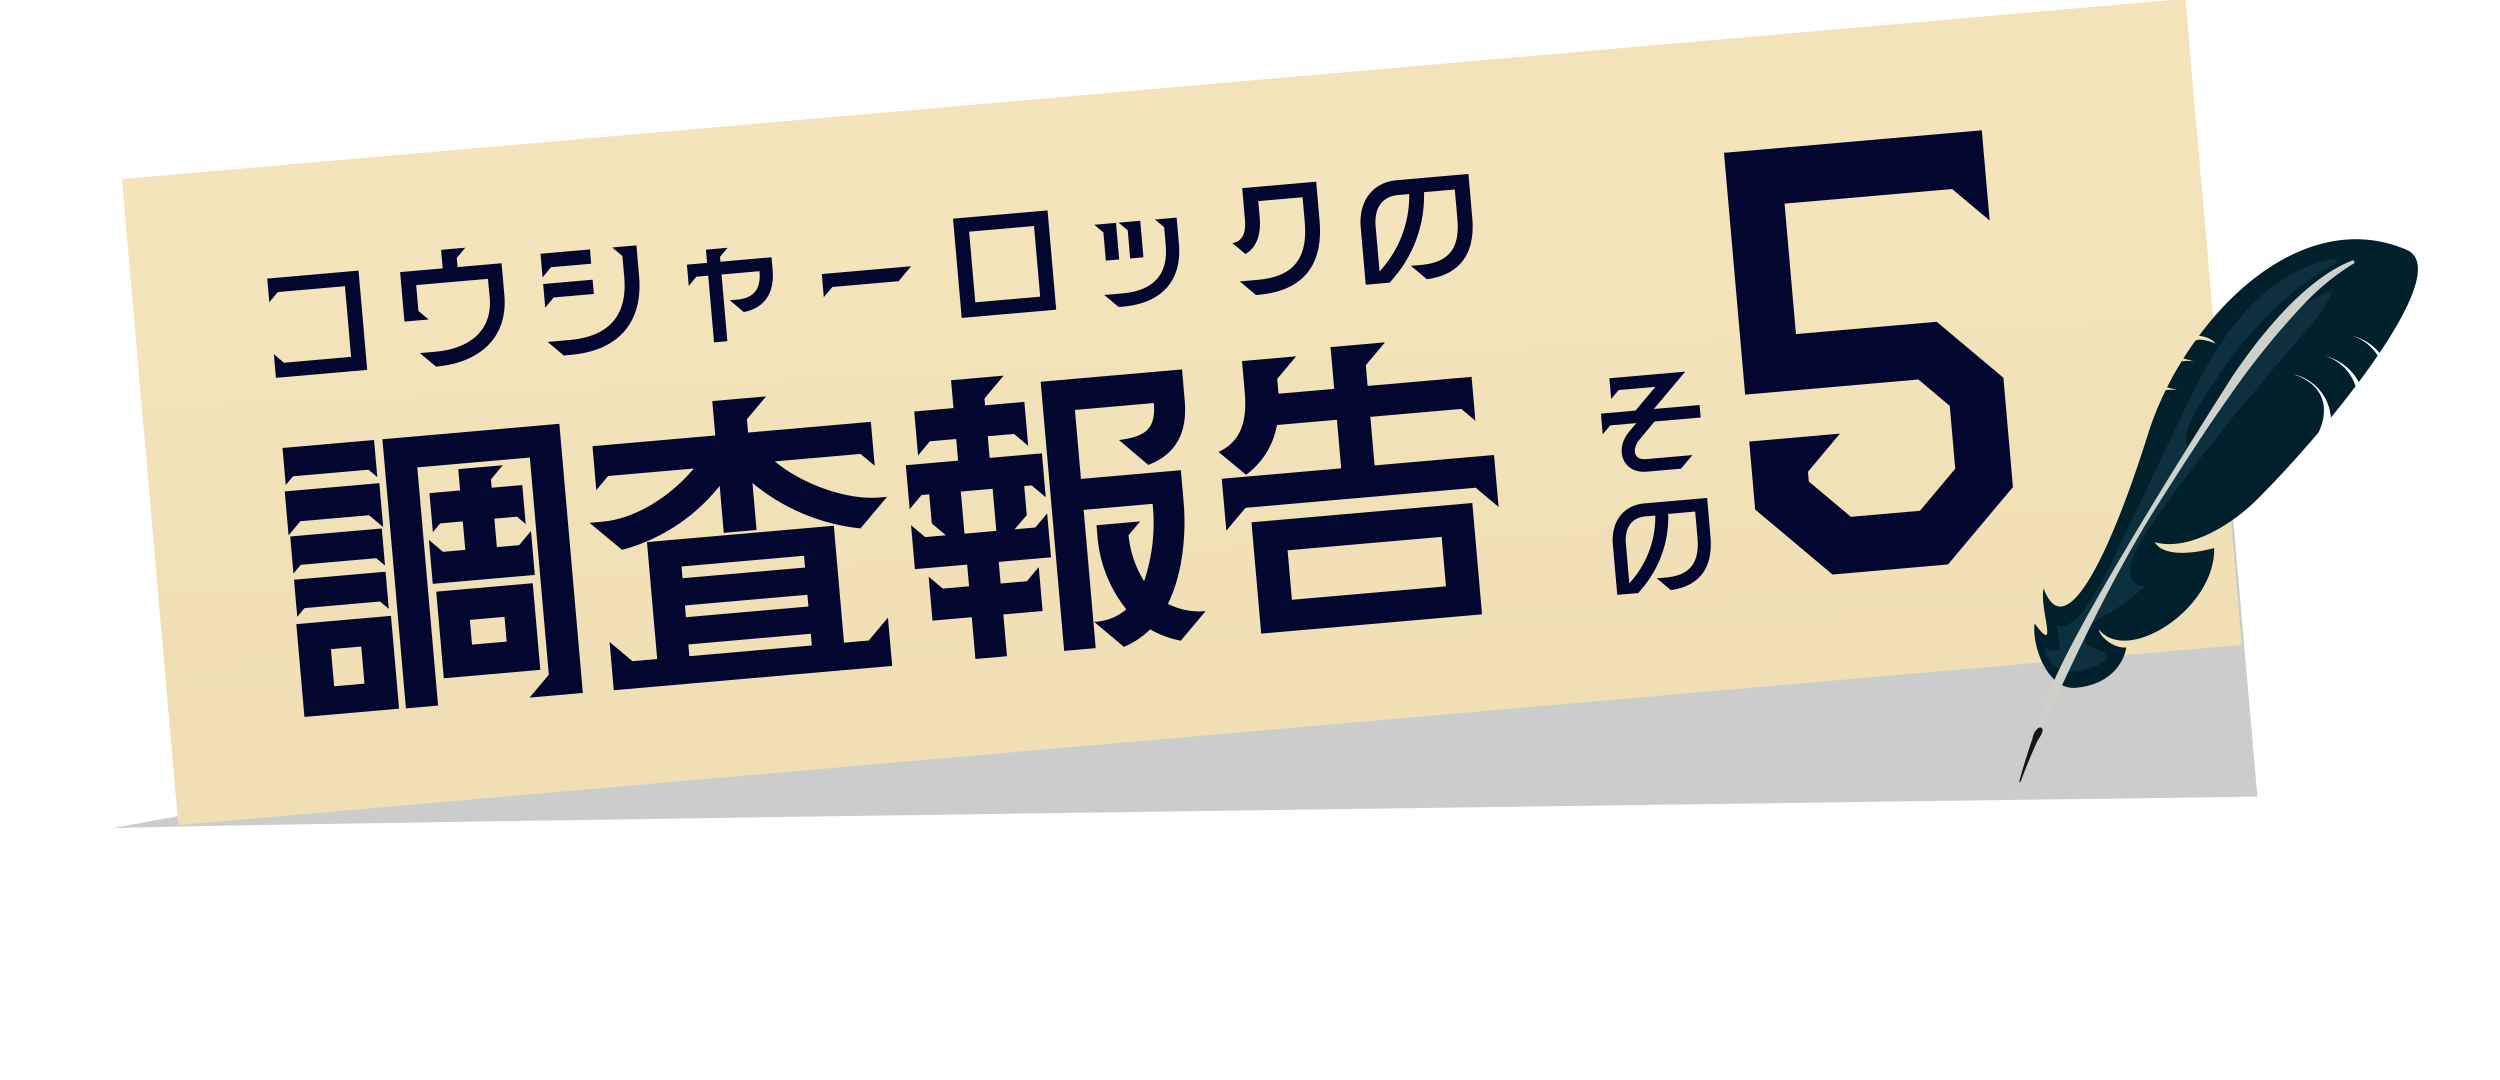
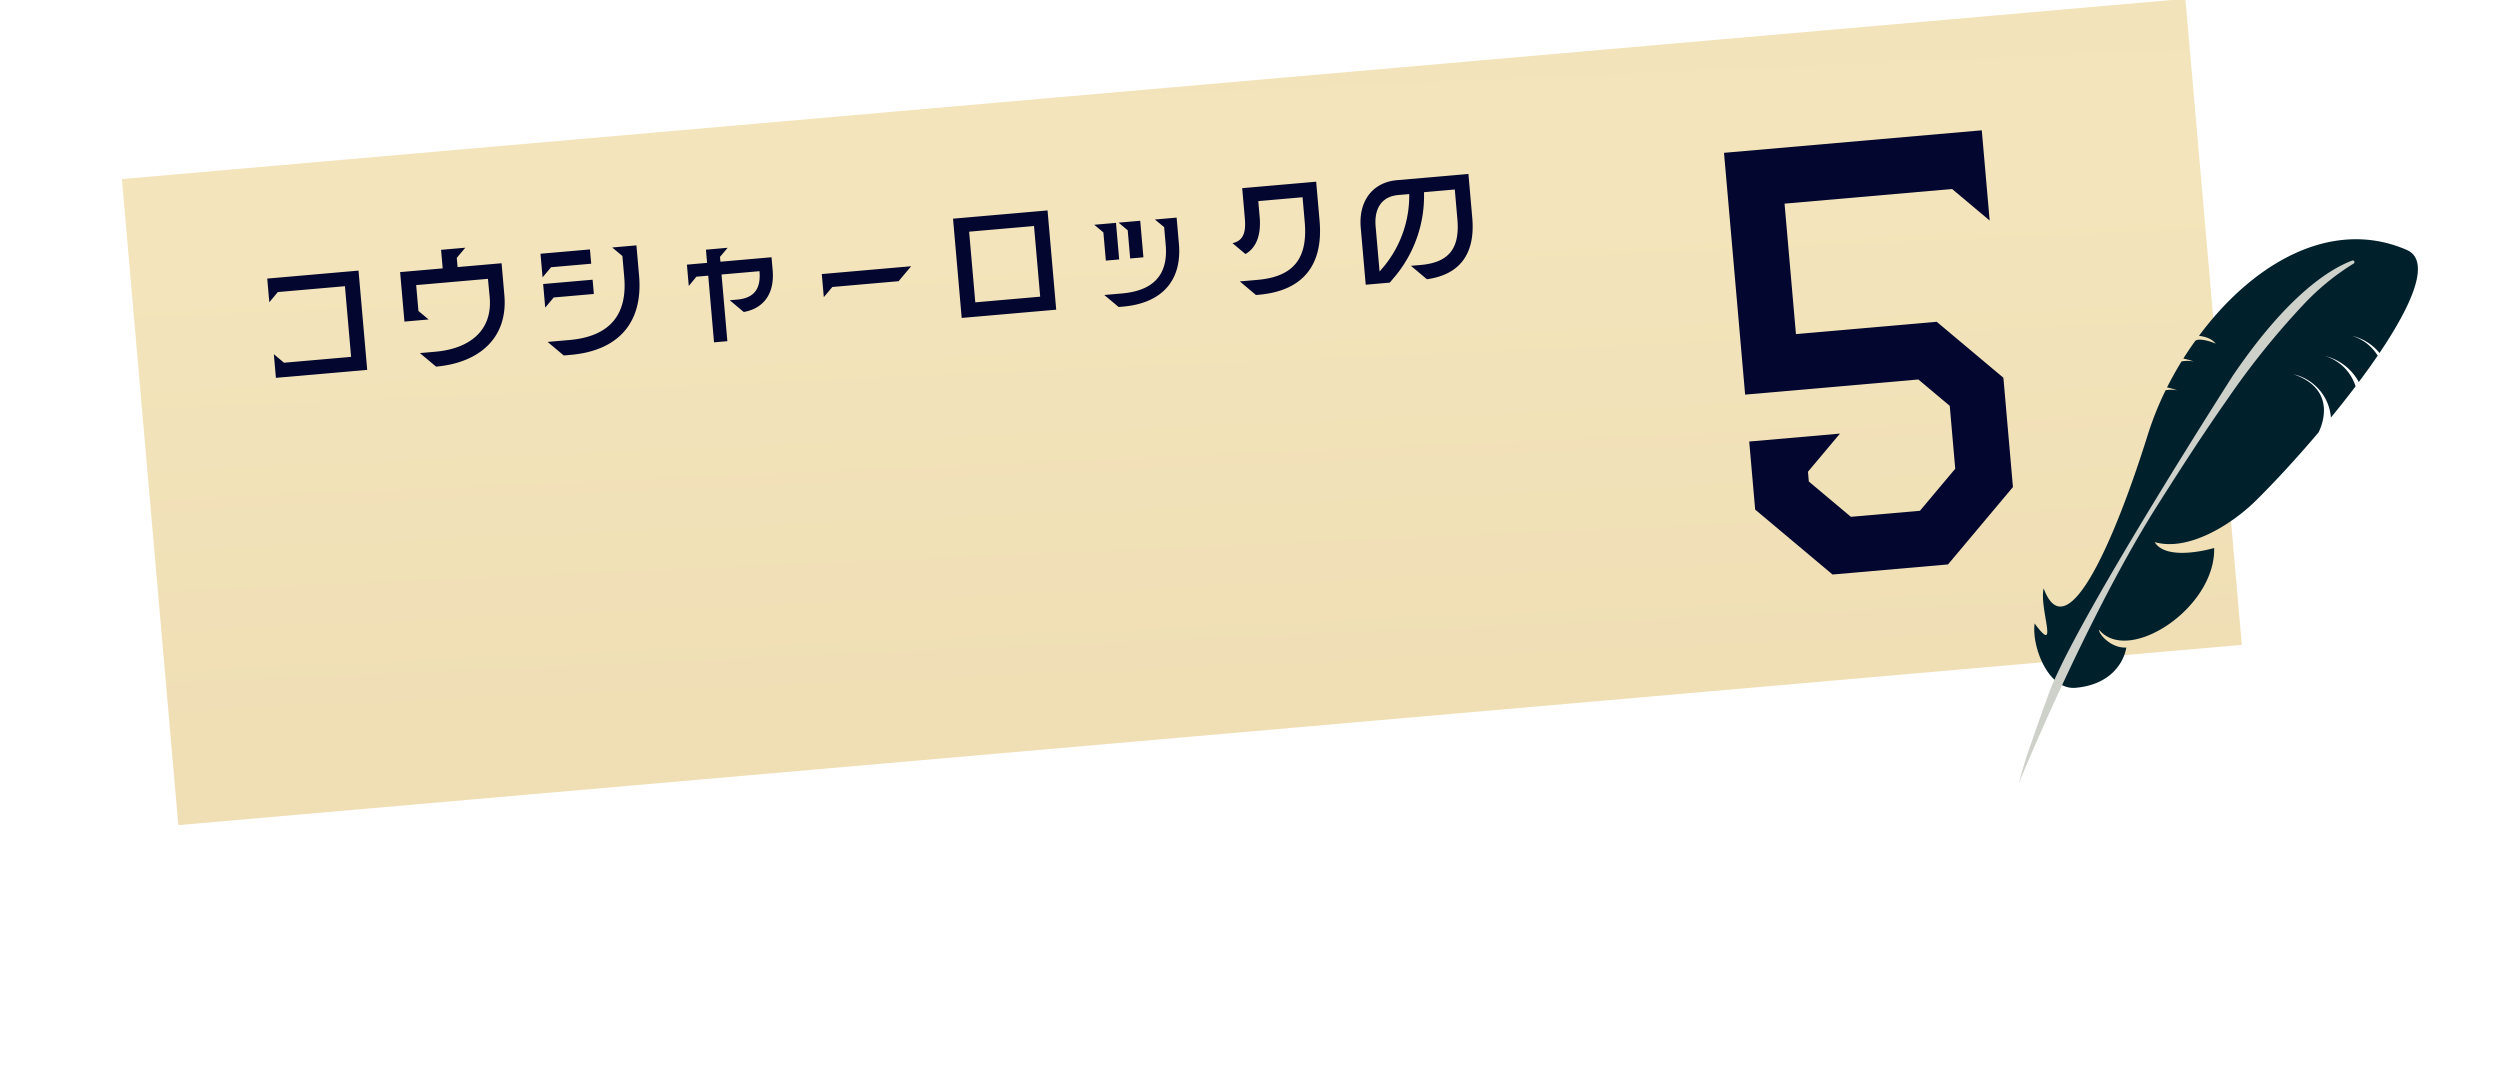
<svg xmlns="http://www.w3.org/2000/svg" width="289.788" height="125.176" viewBox="0 0 289.788 125.176">
  <defs>
    <linearGradient id="linear-gradient" x1="0.214" y1="2.475" x2="0.786" y2="-1.475" gradientUnits="objectBoundingBox">
      <stop offset="0" stop-color="#e9d0a1" />
      <stop offset="0.325" stop-color="#efddb3" />
      <stop offset="0.571" stop-color="#f3e4bb" />
      <stop offset="0.777" stop-color="#f1e2b9" />
      <stop offset="0.86" stop-color="#eddcb1" />
      <stop offset="0.921" stop-color="#e6d1a5" />
      <stop offset="0.97" stop-color="#dcc294" />
      <stop offset="1" stop-color="#d4b686" />
    </linearGradient>
  </defs>
  <g id="グループ_4778" data-name="グループ 4778" transform="translate(-81.29 -965.14)">
    <g id="グループ_2347" data-name="グループ 2347" transform="matrix(0.996, -0.087, 0.087, 0.996, -88.99, 23.681)">
-       <path id="パス_450" data-name="パス 450" d="M348.238,1027c-1.94.03-250.761,22.91-248.239,22.7s248.239,17.991,248.239,17.991Z" transform="translate(-7.817)" opacity="0.202" />
      <g id="グループ_2346" data-name="グループ 2346" transform="translate(5122.271 177.363)">
        <g id="グループ_2346-2" data-name="グループ 2346" transform="translate(-5022.271 797.451)">
          <rect id="長方形_2531" data-name="長方形 2531" width="240.151" height="75.186" fill="url(#linear-gradient)" />
        </g>
      </g>
-       <path id="パス_7779" data-name="パス 7779" d="M13.608,2.52h3.744V-25.2h13.1V.072L28.008,2.52H34.2V-28.8H13.608ZM1.8,2.484H12.816v-10.8H1.8Zm0-21.132L3.312-20.16H11.3l1.512,1.512V-23.76H1.8Zm.18,9.5.936-.936H11.7l.936.936v-4.32H1.98Zm0-5.04.936-.936H11.7l.936.936V-18.5H1.98Zm0-10.3.936-.936H11.7l.936.936V-28.8H1.98ZM5.544-.756v-4.32H9.072v4.32Zm12.42-10.836h11.88V-16.7l-1.512,1.512H25.74V-18.5h2.628l.936.936V-22.1H25.74v-.972l1.512-1.512H22.068V-22.1H18.5v4.536l.936-.936h2.628v3.312H19.476L17.964-16.7ZM18.288-.576H29.52v-10.08H18.288Zm3.6-3.6v-2.88H25.92v2.88Zm18.288-9.432a21.517,21.517,0,0,0,11.916-6.408v5.472h3.816v-5.472A23.369,23.369,0,0,0,67.932-13.68l3.384-3.384h-.9c-3.744,0-8.784-2.3-11.7-5.22h9.972L70.2-20.772v-5.112H55.908v-1.548l2.448-2.448H52.092v4H37.8v5.112l1.512-1.512h9.972c-3.024,3.024-7.272,5.22-11.124,5.22H36.684ZM37.8,2.52H70.2V-3.1L67.752-.648h-2.88V-14.256H43.128V-.648h-2.88L37.8-3.1ZM46.872-.648V-2.016H61.128V-.648Zm0-4.536V-6.552H61.128v1.368Zm0-4.536v-1.368H61.128V-9.72ZM93.96-.54l3.2,3.2A9.711,9.711,0,0,0,100.368.9a11.1,11.1,0,0,0,3.42,1.62l3.168-3.168a7.883,7.883,0,0,1-4.284-1.224c1.944-3.168,2.844-7.668,2.844-11.664v-3.636H93.888V-25.2h9.18c0,3.2-1.512,3.78-4.392,3.924l3.132,3.168c3.348-.972,4.86-3.348,4.86-7.128V-28.8H90.216V2.52h3.672V-13.572h8.028a21.166,21.166,0,0,1-1.764,8.856,12.4,12.4,0,0,1-1.332-5.472l1.476-1.476H95.22v1.116a15.49,15.49,0,0,0,2.592,8.892A5.92,5.92,0,0,1,93.96-.54ZM73.8-8.424h6.084V-5.9h-3.06L75.312-7.416V-2.3h4.572v4.86h3.672V-2.3h4.572V-7.416L86.616-5.9h-3.06v-2.52H89.64v-5.112l-1.512,1.512H85.716l1.548-1.512V-16.92h.864l1.512,1.512V-20.52H83.556v-2.52h3.06l1.512,1.512V-26.64H83.556v-.792L86-29.88h-6.12v3.24H75.312v5.112l1.512-1.512h3.06v2.52H73.8v5.112l1.512-1.512h.9v3.384l1.512,1.512H75.312L73.8-13.536Zm6.084-3.6v-4.9h3.708v4.9Zm30.276,2.3,2.448-2.448h26.784L141.84-9.72v-6.048h-13.9V-21.42h10.584l1.512,1.512V-25.02h-12.1v-2.412l2.448-2.448h-6.336v4.86h-6.48v-1.728l2.412-2.412h-6.3v3.6c0,3.06-.72,5.616-3.636,6.66L113-15.984a9.068,9.068,0,0,0,4.068-5.436h6.984v5.652h-13.9Zm2.988,12.24h25.7V-10.44h-25.7Zm3.888-3.6V-6.84h17.928v5.76Z" transform="translate(113.856 1036.295)" fill="#03062f" />
      <path id="パス_7778" data-name="パス 7778" d="M13.312-11.312H2.688V-8.56L3.776-9.648h7.808v8.224H3.776L2.688-2.512V.24H13.312ZM21.3.56c4.88,0,8.592-2.464,8.608-7.536V-10.72h-5.12v-1.072l1.088-1.088H23.056v2.16H18.1v5.76h2.816L19.824-6.048V-9.056h8.352l.016,2.08c.032,4.048-2.96,5.808-6.832,5.808H19.568ZM35.584-9.76h4.672v-1.664H34.5v2.752ZM34.432-1.168,36.16.56h.816c5.488,0,8.688-2.944,8.688-8.448v-3.536H42.848l1.088,1.088v2.448c0,4.464-2.352,6.72-6.96,6.72ZM34.5-5.152,35.584-6.24h4.672V-7.9H34.5ZM53.648.56H55.2V-7.2h4.416v.016c0,1.952-.816,3.04-2.864,3.04h-.864l1.5,1.5c2.4-.224,3.76-1.872,3.76-4.544v-1.5H55.2v-.56l.976-.976H53.648v1.536H51.3v2.48l.976-.992h1.376ZM66.784-3.552,67.872-4.64h7.712l1.6-1.6h-10.4ZM82.5.24H93.5V-11.312H82.5Zm1.728-1.664V-9.648h7.552v8.224ZM100.736.56h.512c4.4,0,7.088-2.288,7.088-6.7v-3.04h-2.528l.992.976v2.064c0,3.584-1.984,5.168-5.552,5.168H99.2ZM98.752-9.184l.976.976v3.28h1.552V-9.184Zm2.832,0,.976.976v3.28H104.1V-9.184ZM116.72.56h.32c5.168,0,7.776-2.784,7.776-7.936V-11.92h-8.608v3.5c0,1.392-.256,2.592-1.68,2.752l1.392,1.392c1.536-.72,2.016-2.416,2.016-4.128v-1.856h5.152v2.88c0,4.3-1.888,6.208-6.048,6.208h-2.048ZM129.5-6.16V.48h2.8l.8-.8a14.6,14.6,0,0,0,4.064-9.3h3.584V-6.16c0,3.488-1.5,4.912-4.7,4.912h-1.136L136.624.464c3.792-.192,5.856-2.384,5.856-6.624v-5.12h-8.32C131.312-11.28,129.5-9.232,129.5-6.16ZM131.232-.9V-6.16c0-2,.944-3.392,2.928-3.392h1.28a12.92,12.92,0,0,1-3.568,8.016Z" transform="translate(113.096 999.087)" fill="#03062f" />
-       <path id="パス_7780" data-name="パス 7780" d="M5.992.49H9.954L11.41-.966H5.992c-1.414,0-1.54-1.274-.56-2.3l1.946-1.96H12.74V-6.678H7.42l4-4H2.59v2.408l.952-.952H7.826L5.278-6.678H1.26V-4.27l.952-.952H5.25l-.91.91C2.422-2.394,3.15.49,5.992.49ZM1.316,8.61v5.81h2.45l.7-.7A12.773,12.773,0,0,0,8.022,5.586h3.136V8.61c0,3.052-1.316,4.3-4.116,4.3H6.048l1.5,1.5c3.318-.168,5.124-2.086,5.124-5.8V4.13H5.39C2.9,4.13,1.316,5.922,1.316,8.61Zm1.512,4.606V8.61c0-1.75.826-2.968,2.562-2.968H6.51a11.305,11.305,0,0,1-3.122,7.014Z" transform="translate(267.202 1023.504)" fill="#03062f" />
      <path id="パス_7781" data-name="パス 7781" d="M-6.72,2.1H6.72L15-6.18V-18.9L7.86-26.04H-8.52V-41.22h19.5L15-37.2V-47.7H-15v28.14H5.16L8.52-16.2v7.32l-4.5,4.5H-4.02l-4.5-4.5v-1.14l4.08-4.08H-15v7.92Z" transform="translate(300.308 1035.647)" fill="#03062f" />
    </g>
    <g id="グループ_2349" data-name="グループ 2349" transform="matrix(0.966, -0.259, 0.259, 0.966, -423.014, 887.462)">
      <g id="グループ_2348" data-name="グループ 2348" transform="translate(669.443 302.57)">
        <path id="パス_451" data-name="パス 451" d="M787.07,298.729a5.82,5.82,0,0,0-2.581-2.758,5.325,5.325,0,0,1,2.3,3c-.945.815-1.865,1.568-2.906,2.386a6.091,6.091,0,0,0-3.017-3.936,5.339,5.339,0,0,1,2.524,4.323c-1.242.967-2.4,1.825-3.694,2.755a5.607,5.607,0,0,0-2.894-5.972c4.767,3.219,1.2,7.114,1.063,7.261a0,0,0,0,1,0,0c-3.287,2.279-6.512,4.306-9.054,5.751-3.6,2.042-9.2,3.663-12.586,1.612.573,1.956,3.987,2.462,6.483,2.449-1.649,6.816-13.177,10.518-15.339,5.681-.18.469.771,2.459,2.521,2.824-.724,1.568-2.823,3.693-6.886,2.985-3.162-.55-3.688-5.98-2.66-8.434,1.786,4.55.954-1.623,2.066-3.657.714,7.72,9.445-3.315,16.272-14.078a36.575,36.575,0,0,1,3.332-4.443,3.568,3.568,0,0,1,1.318.375,8.171,8.171,0,0,0-1.081-.643c.761-.855,1.566-1.685,2.407-2.479a3.778,3.778,0,0,1,1.36.373,8.231,8.231,0,0,0-1.076-.638q.886-.823,1.821-1.587c.454-.367,1.935.586,2.26.912-.065-.076-.212-.829-1.647-1.4,8.077-6.421,18.307-9.34,25.821-3.4C795.636,289.917,792.282,294.2,787.07,298.729Z" transform="translate(-733.802 -284.759)" fill="#00202c" />
-         <path id="パス_452" data-name="パス 452" d="M752.751,348.956c-1.6-.36-3.01-2.018-2.491-3.57a1.557,1.557,0,0,0,1.576.615,7.761,7.761,0,0,0,.319-2.738c1.1.664,2.513-.039,3.529-.831a38.239,38.239,0,0,0,5.369-5.484l10.887-12.725c2.914-3.406,5.863-6.845,9.479-9.494s8.015-4.475,12.49-4.206c.325.02.769.236.628.53-7.726,1.862-14.43,6.691-20.131,12.227-1.192,1.158-2.443,2.614-2.2,4.258a3.047,3.047,0,0,0,1.771-.807c3.094-2.388,5.691-5.357,8.683-7.872s6.563-4.626,10.468-4.789a12.361,12.361,0,0,1-3.747,3.41c-7.853,5.376-15.7,10.79-23,16.9a19.624,19.624,0,0,0-3.664,3.708,3.239,3.239,0,0,0-.728,2.046,1.4,1.4,0,0,0,1.451,1.335,25.107,25.107,0,0,1-5.559,2.134,6.639,6.639,0,0,0-1.918.671,1.919,1.919,0,0,0-.994,1.667c.081,1.116,2.146,1.519,2.016,2.232C756.805,349.182,753.472,349.119,752.751,348.956Z" transform="translate(-743.279 -308.486)" fill="#0d303e" />
        <path id="パス_453" data-name="パス 453" d="M715.3,320.959a28.289,28.289,0,0,0-6.932,3.137A92.065,92.065,0,0,0,697,332.436c-1.554,1.3-3.1,2.638-4.619,3.982-2.155,1.909-4.253,3.828-6.236,5.653-3.7,3.4-7.524,7.454-11,11.368q-.6.67-1.176,1.332c-.983,1.123-1.933,2.227-2.837,3.293q-.578.681-1.13,1.34c-1.692,2.019-3.191,3.861-4.41,5.383-2.054,2.564-3.313,4.221-3.36,4.282a46.986,46.986,0,0,1,2.6-4.139c.858-1.283,1.988-2.934,3.47-5.04.28-.4.619-.841,1.01-1.324q.413-.51.9-1.077c4.69-5.463,14.243-14.617,20.925-20.875,4.207-3.94,7.275-6.732,7.275-6.732,8.656-7.487,14.2-9.053,16.822-9.3A.193.193,0,0,1,715.3,320.959Z" transform="translate(-662.233 -317.78)" fill="#ced0ca" />
      </g>
-       <path id="パス_454" data-name="パス 454" d="M667.271,884.673c.077.191-.1.454-.234.619a7.323,7.323,0,0,1-.526.513,6.306,6.306,0,0,0-.465.529q-1.358,1.671-2.607,3.427c-.083.117-.388.483-.288.128a.889.889,0,0,1,.093-.168c.1-.171.2-.341.3-.51.369-.621.753-1.233,1.142-1.842q.37-.579.748-1.154.22-.337.443-.672a2.9,2.9,0,0,1,.467-.7c.1-.067.19-.136.284-.2a.514.514,0,0,1,.5-.118A.293.293,0,0,1,667.271,884.673Z" transform="translate(6.401 -536.236)" fill="#1a1311" />
    </g>
  </g>
</svg>